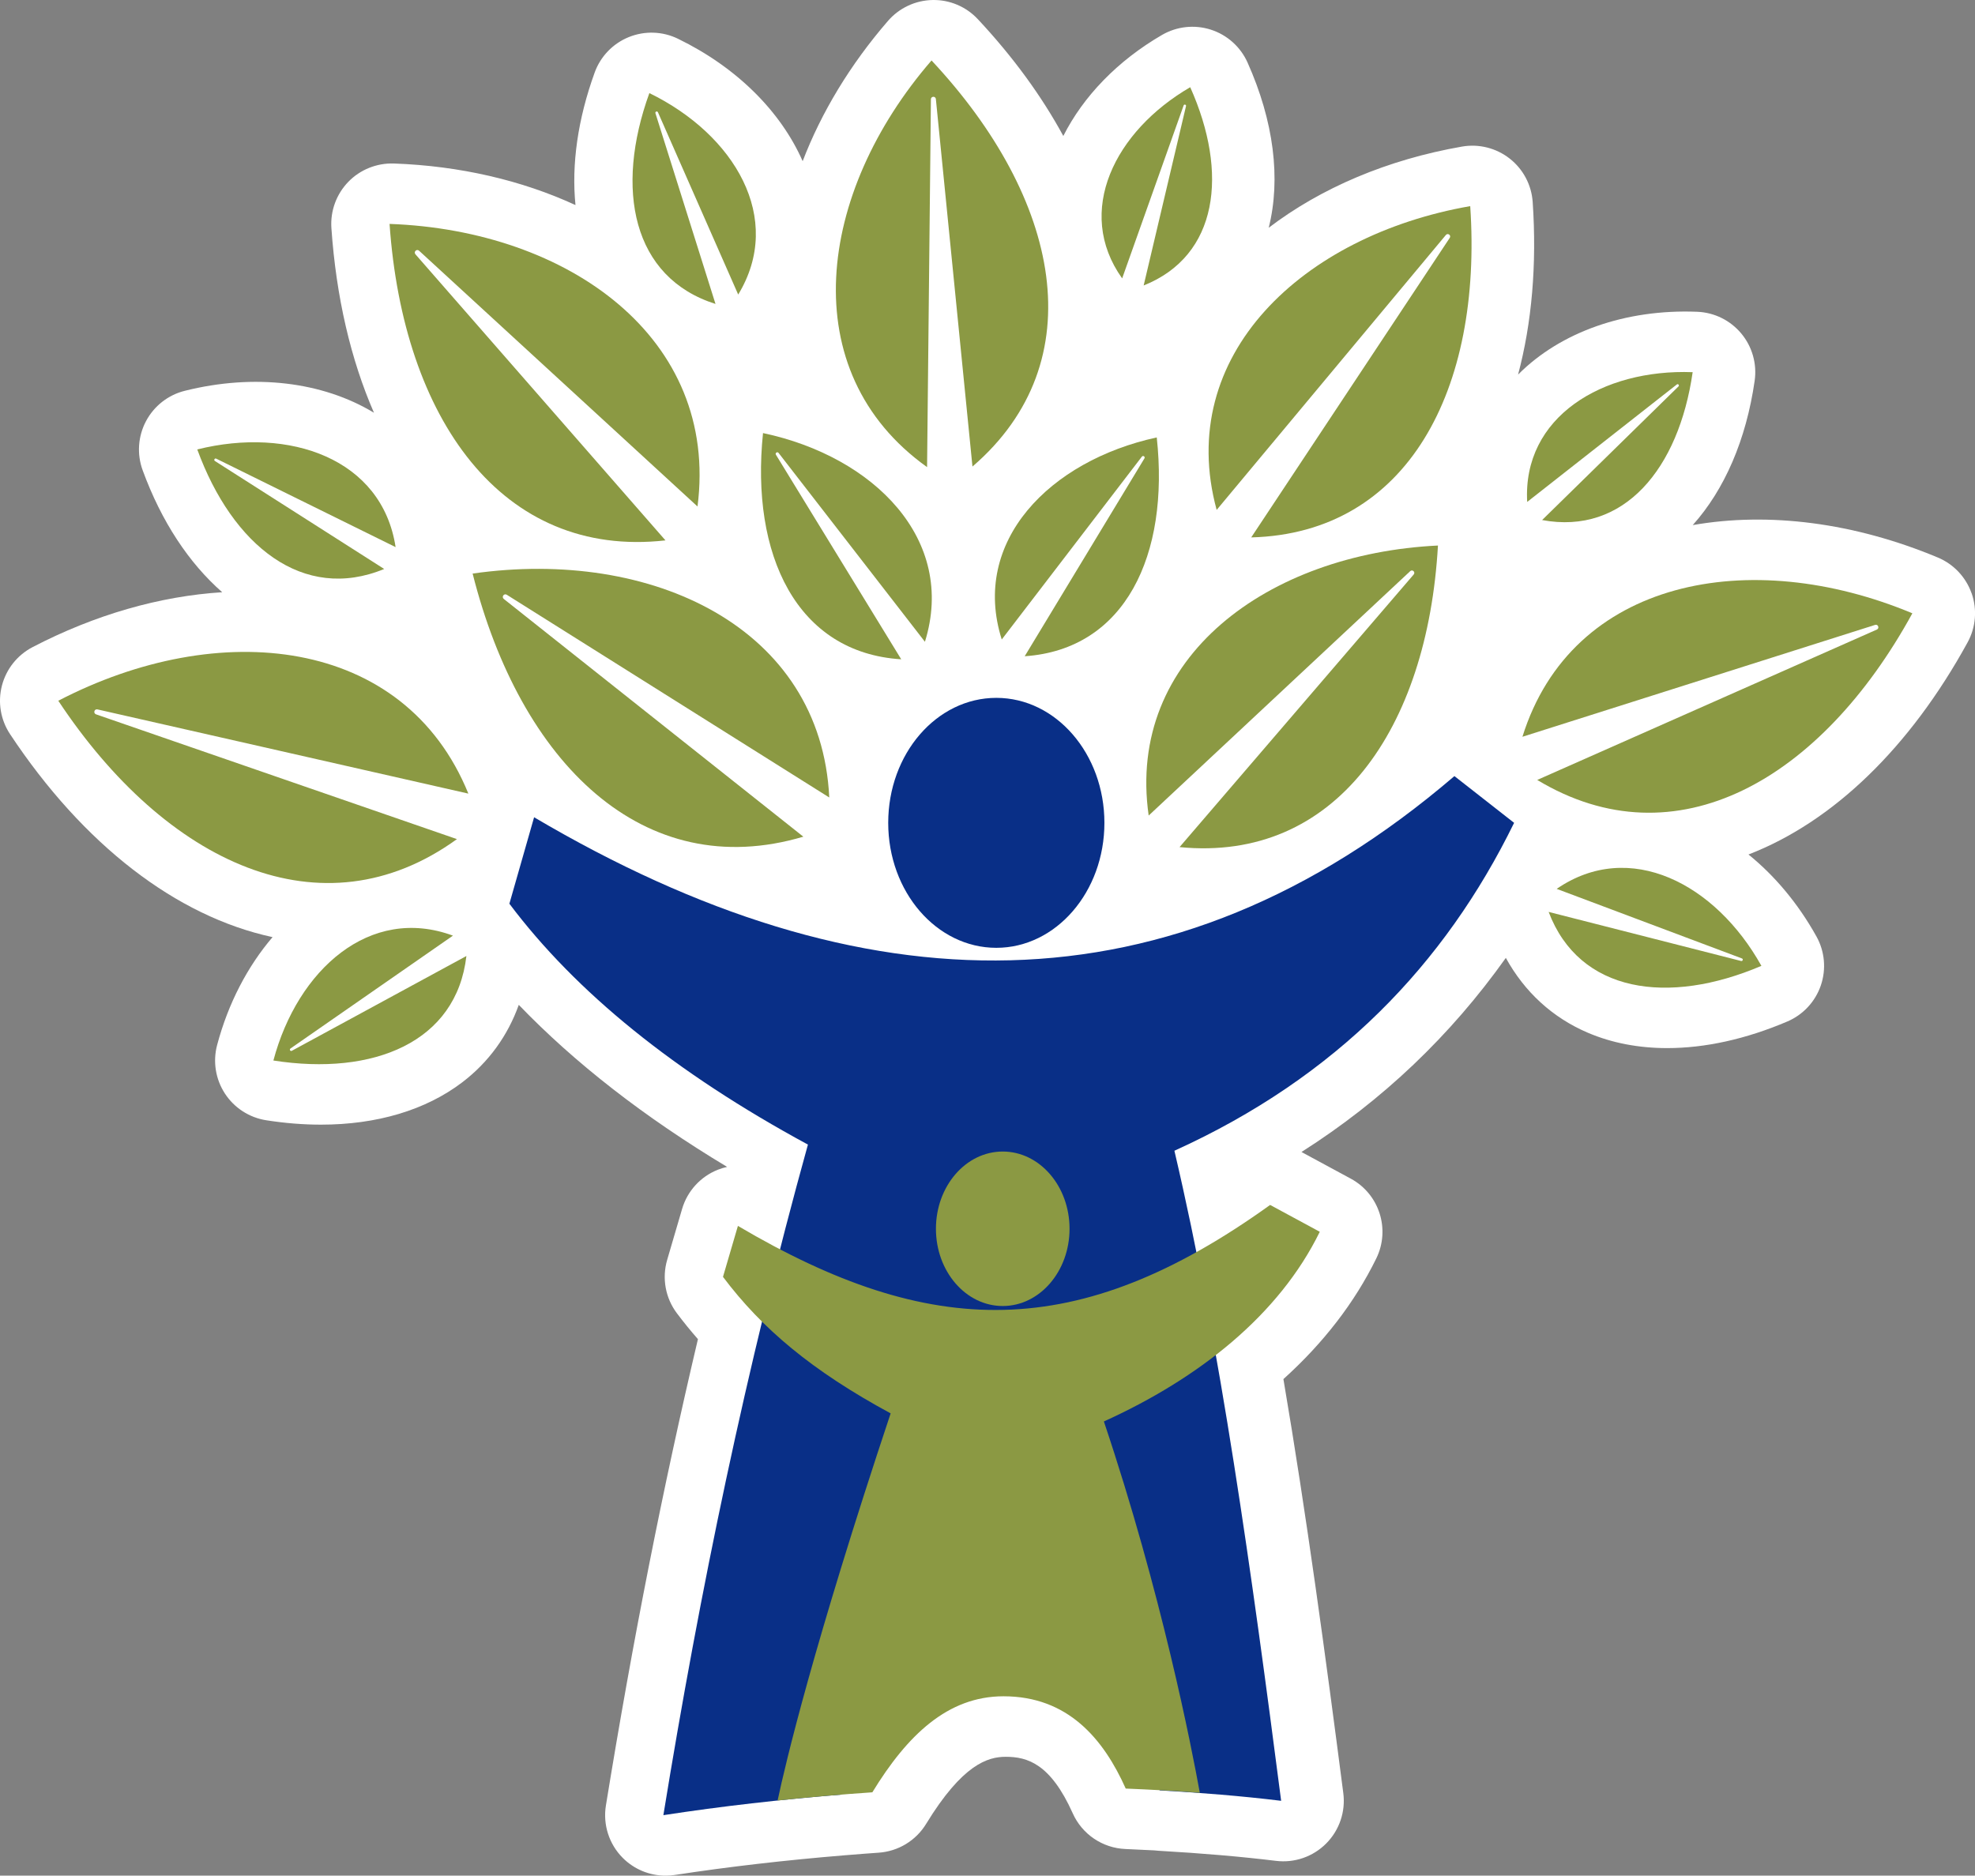
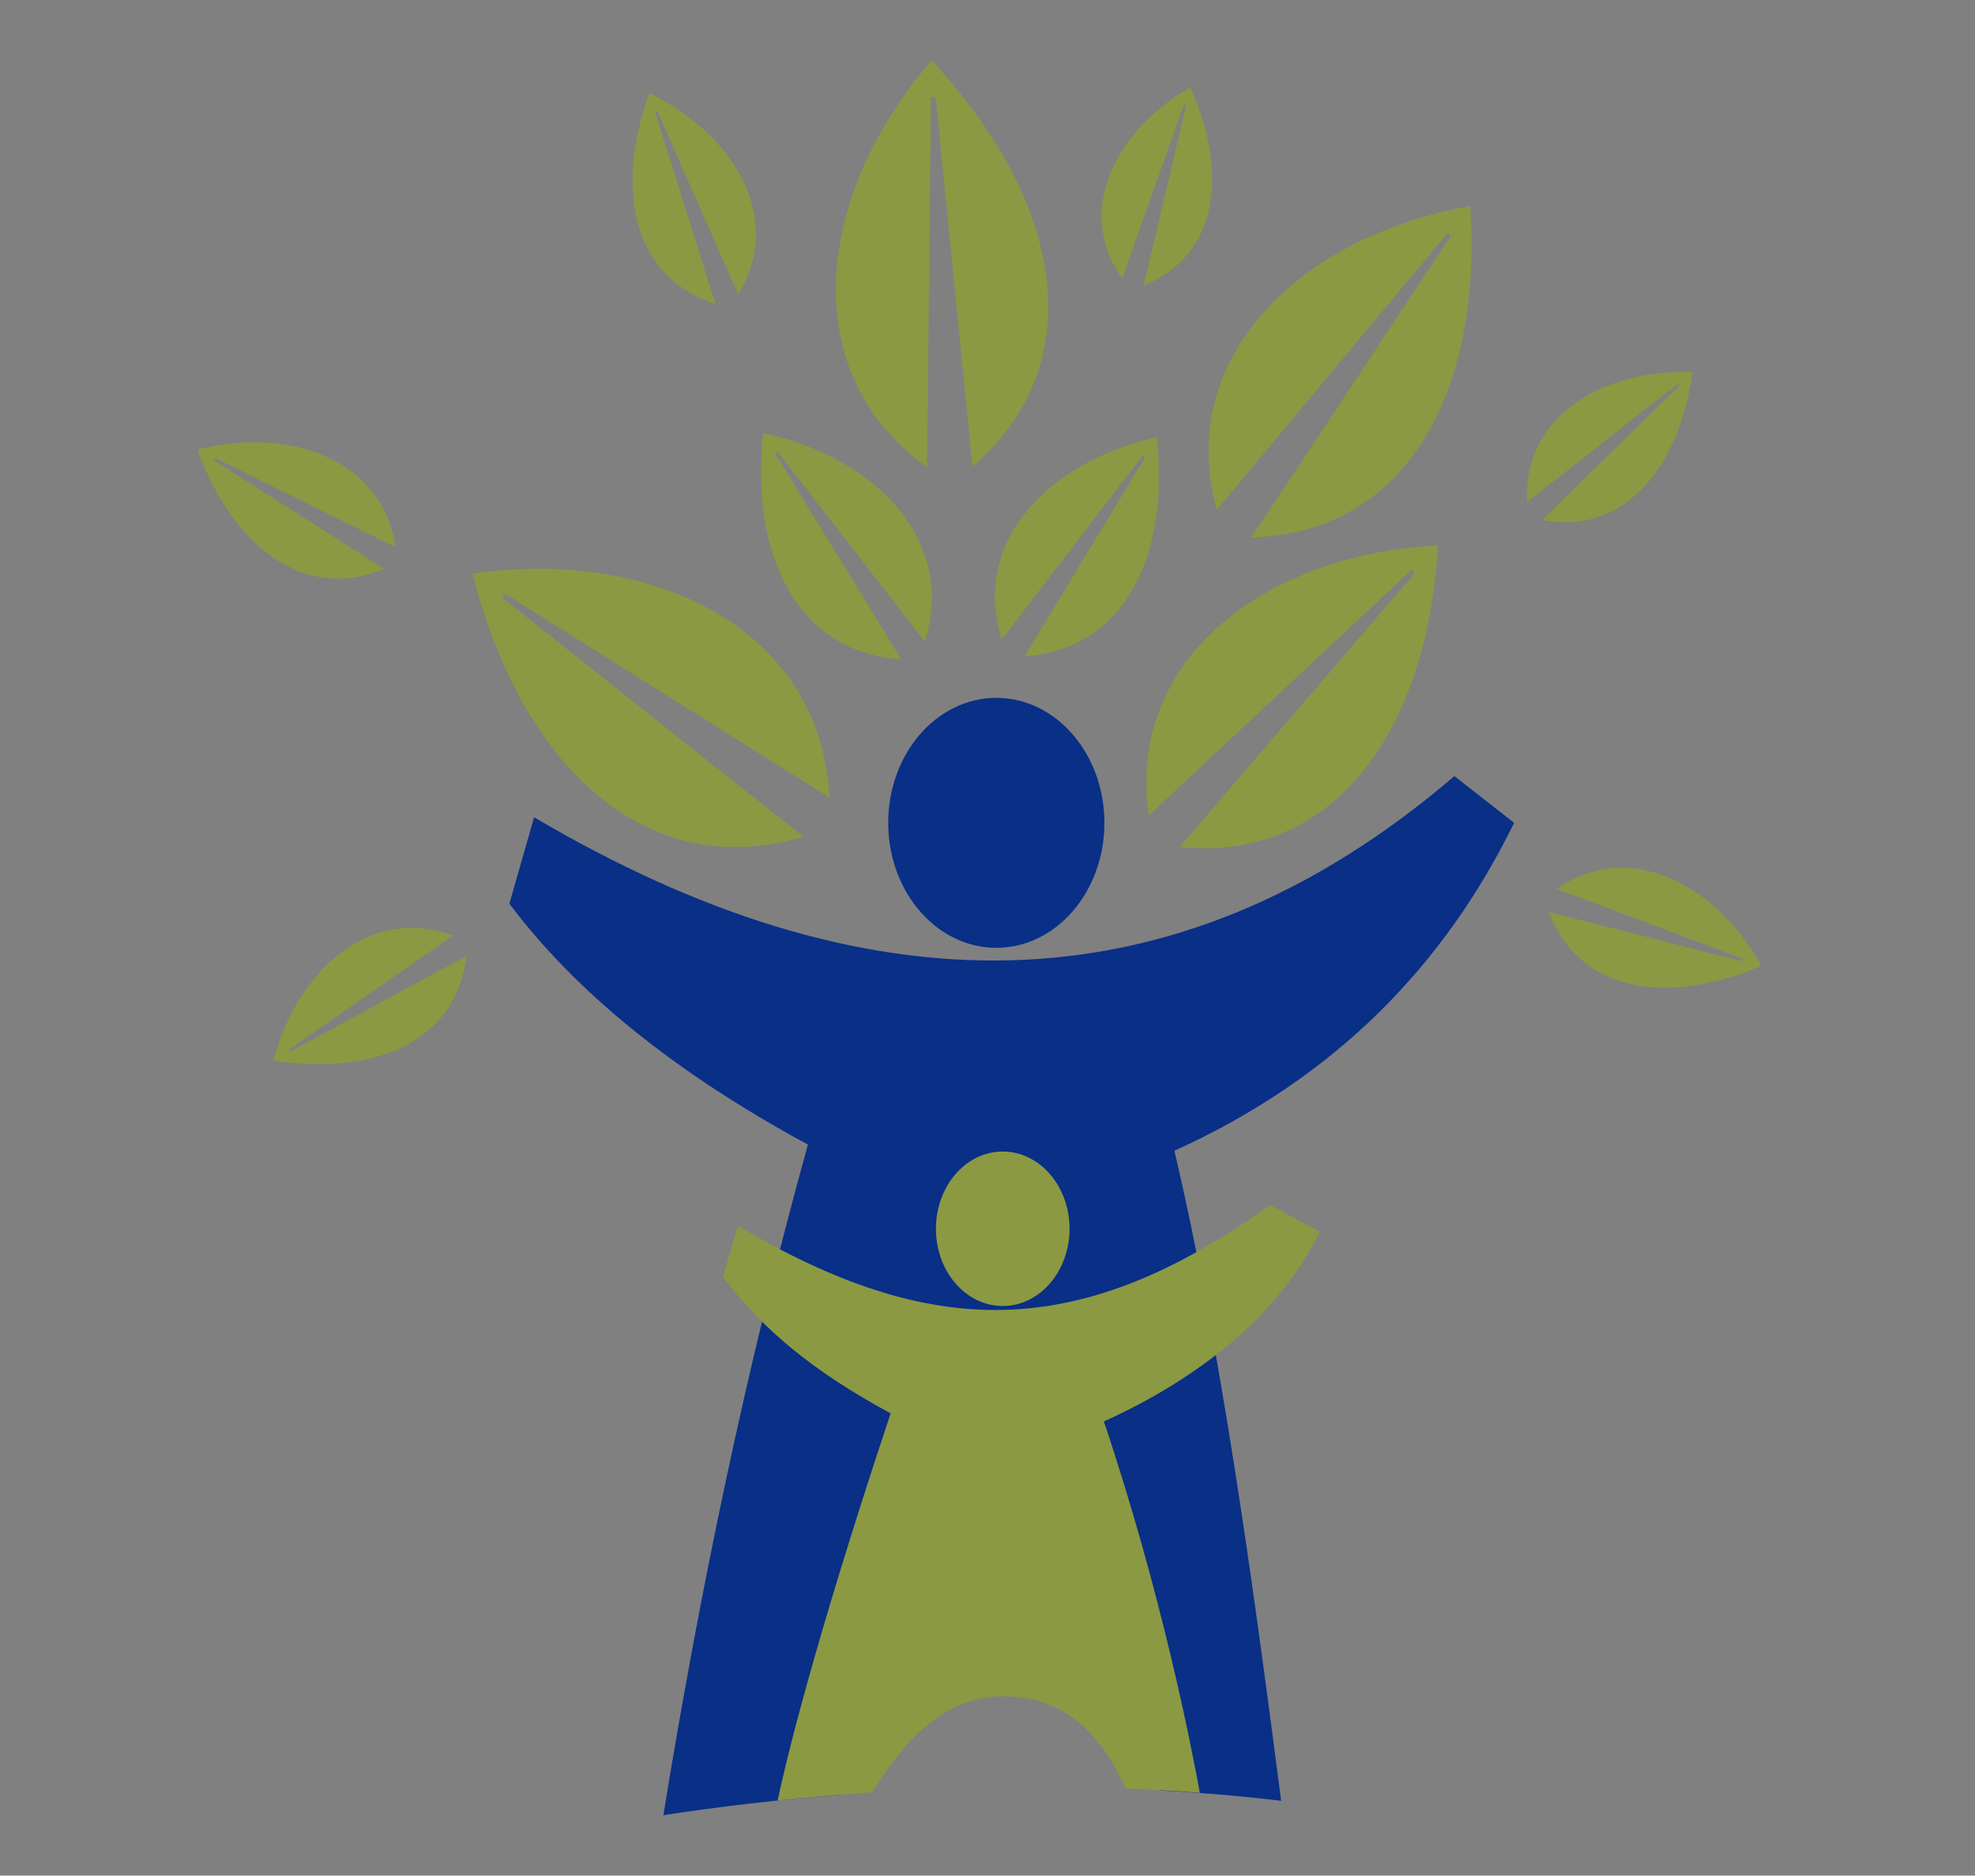
<svg xmlns="http://www.w3.org/2000/svg" id="Layer_2" viewBox="0 0 130.67 124.111">
  <rect x="0" y="0" width="130.67" height="124.111" fill="#808080" stroke="none" />
  <defs>
    <style>.cls-1{fill:#fff;}.cls-2{fill:#8b9943;}.cls-3{fill:#092f87;}</style>
  </defs>
-   <path class="cls-1" d="M130.445,39.261c-.375-1.07-1.187-1.932-2.233-2.369-5.529-2.312-11.193-3.028-16.217-2.146,2.099-2.342,3.534-5.633,4.097-9.55,.161-1.123-.162-2.261-.888-3.131-.727-.871-1.788-1.393-2.921-1.435-4.73-.187-9.043,1.338-11.844,4.157,.908-3.409,1.248-7.263,.967-11.417-.076-1.131-.629-2.177-1.522-2.877s-2.041-.988-3.157-.793c-4.928,.86-9.327,2.734-12.786,5.371,.812-3.234,.338-7.05-1.401-10.934-.463-1.035-1.344-1.825-2.423-2.173-1.08-.348-2.255-.221-3.236,.348-2.938,1.707-5.202,4.056-6.53,6.686-1.427-2.629-3.319-5.231-5.655-7.729C63.923,.44,62.831-.023,61.699,.001c-1.134,.022-2.205,.524-2.947,1.381-2.511,2.901-4.41,6.061-5.646,9.283-1.467-3.327-4.394-6.225-8.25-8.101-1.02-.497-2.201-.536-3.253-.11-1.051,.426-1.872,1.278-2.258,2.345-1.118,3.085-1.54,6.078-1.27,8.77-3.542-1.632-7.635-2.593-12.015-2.75-1.13-.036-2.231,.401-3.019,1.217s-1.193,1.927-1.115,3.058c.317,4.567,1.282,8.696,2.816,12.217-3.405-2.058-7.923-2.601-12.518-1.451-1.1,.275-2.032,1.004-2.563,2.006-.531,1.002-.613,2.182-.224,3.247,1.24,3.394,3.061,6.143,5.265,8.075-4.109,.258-8.408,1.479-12.549,3.634-1.006,.524-1.743,1.45-2.026,2.548-.284,1.098-.088,2.265,.539,3.21,4.851,7.32,10.998,12.059,17.367,13.43-1.652,1.935-2.93,4.368-3.667,7.136-.292,1.096-.105,2.264,.514,3.214s1.613,1.593,2.733,1.768c1.246,.195,2.458,.291,3.627,.291,3.684,0,6.922-.958,9.343-2.801,1.751-1.334,3.009-3.081,3.741-5.126,3.697,3.842,8.303,7.431,13.784,10.722-.206,.045-.411,.108-.61,.186-1.148,.454-2.022,1.411-2.369,2.596l-.988,3.372c-.354,1.211-.117,2.519,.642,3.528,.441,.586,.903,1.156,1.394,1.716-2.317,9.812-4.313,19.931-6.089,30.86-.205,1.263,.206,2.549,1.107,3.458,.757,.764,1.782,1.184,2.841,1.184,.202,0,.405-.015,.607-.046,3.533-.542,7.327-.981,11.273-1.305l.107-.008c.703-.057,1.407-.114,2.111-.162,1.294-.088,2.464-.798,3.14-1.905,2.405-3.936,4.077-4.44,5.266-4.44,1.434,0,2.963,.453,4.435,3.74,.62,1.385,1.97,2.3,3.487,2.362,.635,.026,1.269,.057,1.902,.09,.092,.012,.185,.02,.278,.025,2.931,.169,5.477,.388,7.782,.669,1.227,.15,2.453-.276,3.323-1.153,.87-.876,1.287-2.106,1.128-3.331-1.159-8.961-2.437-18.432-3.962-27.395,2.658-2.397,4.72-5.076,6.146-7.987,.943-1.928,.198-4.257-1.69-5.277l-3.261-1.763c5.372-3.412,9.878-7.719,13.521-12.845,1.237,2.252,3.084,3.956,5.436,4.958,1.586,.676,3.356,1.012,5.241,1.012,2.499,0,5.202-.59,7.947-1.761,1.044-.445,1.849-1.312,2.216-2.385,.367-1.073,.262-2.252-.29-3.242-1.211-2.174-2.752-4.012-4.497-5.423,5.582-2.155,10.676-7.061,14.498-14.037,.545-.995,.642-2.173,.268-3.244Z" />
  <path class="cls-3" d="M100.177,54.448l-3.95-3.093c-18.794,16.094-39.239,15.499-60.89,2.724l-1.635,5.721c4.391,5.842,10.932,11.164,19.752,15.938-4.097,14.771-7.158,29.569-9.564,44.373,3.86-.593,7.802-1.039,11.769-1.359,2.909-4.582,6.28-7.652,10.865-7.652,5.267,0,8.279,3.331,10.203,7.369,2.712,.157,5.403,.371,8.036,.692-1.956-15.13-4.021-30.044-7.062-43.015,10.737-4.869,17.897-12.344,22.476-21.699Z" />
  <ellipse class="cls-3" cx="65.918" cy="54.448" rx="7.152" ry="8.27" />
  <ellipse class="cls-2" cx="66.343" cy="81.309" rx="4.42" ry="5.111" />
  <path class="cls-2" d="M87.32,81.508l-3.286-1.776c-12.735,9.152-22.478,8.9-35.212,1.387l-.988,3.372c2.582,3.436,5.906,6.226,11.093,9.033-5.126,15.393-6.96,23.176-7.479,25.617,2.079-.221,4.171-.399,6.268-.542,2.313-3.785,4.987-6.354,8.678-6.354,4.251,0,6.607,2.801,8.086,6.106,1.643,.068,3.281,.154,4.902,.28-.543-3.009-2.525-13.19-6.347-24.571,6.315-2.864,11.591-7.05,14.285-12.552Z" />
  <path class="cls-2" d="M78.042,56.054c10.321,1.015,16.405-7.826,17.096-19.956-11.238,.545-20.637,7.378-19.139,17.867l17.304-16.172c.148-.138,.362,.068,.231,.221l-15.491,18.039Z" />
  <path class="cls-2" d="M64.34,30.872c8.078-6.954,5.822-17.751-2.708-26.872-7.569,8.742-9.158,20.58-.295,26.909l.254-24.341c.002-.208,.307-.221,.328-.015l2.421,24.319Z" />
-   <path class="cls-2" d="M101.706,51.61c9.181,5.533,18.786-.014,24.82-11.027-10.729-4.485-22.537-2.284-25.799,8.17l23.333-7.403c.199-.063,.308,.224,.117,.309l-22.472,9.951Z" />
  <path class="cls-2" d="M102.461,60.341c2.03,5.361,7.9,6.205,14.077,3.571-3.027-5.432-8.717-8.411-13.544-5.095l12.254,4.603c.104,.039,.055,.196-.053,.169l-12.734-3.247Z" />
  <path class="cls-2" d="M102.028,34.412c5.418,1.008,9.043-3.395,9.962-9.785-5.975-.224-11.263,2.965-10.948,8.586l9.899-7.772c.084-.066,.189,.052,.112,.128l-9.025,8.844Z" />
  <path class="cls-2" d="M82.783,35.561c10.367-.273,15.308-9.799,14.49-21.922-11.084,1.934-19.563,9.88-16.776,20.102l15.165-18.192c.129-.155,.368,.022,.256,.191l-13.135,19.821Z" />
  <path class="cls-2" d="M67.796,43.424c6.659-.45,9.584-6.706,8.737-14.479-7.076,1.537-12.318,6.871-10.255,13.37l9.27-12.099c.079-.103,.237,.005,.17,.116l-7.922,13.093Z" />
  <path class="cls-2" d="M75.667,18.89c4.94-1.971,5.626-7.432,3.081-13.119-4.99,2.898-7.659,8.226-4.504,12.65l4.068-11.445c.035-.098,.181-.054,.157,.046l-2.802,11.868Z" />
  <path class="cls-2" d="M53.151,55.364c-10.581,3.138-18.718-4.875-21.881-17.411,11.853-1.693,23.05,3.555,23.596,14.817l-21.337-13.415c-.182-.114-.365,.144-.197,.278l19.819,15.731Z" />
-   <path class="cls-2" d="M30.232,55.525c-8.927,6.459-19.245,1.605-26.375-9.156,10.604-5.519,22.889-4.282,27.131,6.145l-24.54-5.572c-.209-.048-.296,.256-.093,.327l23.876,8.256Z" />
  <path class="cls-2" d="M30.858,63.258c-.652,5.695-6.136,7.954-12.77,6.917,1.601-6.009,6.386-10.293,11.88-8.263l-10.75,7.469c-.092,.064-.005,.204,.093,.15l11.548-6.272Z" />
  <path class="cls-2" d="M25.419,37.65c-5.356,2.21-10.038-1.535-12.367-7.91,6.098-1.524,12.229,.612,13.122,6.463l-11.867-5.853c-.101-.05-.183,.095-.088,.155l11.199,7.144Z" />
-   <path class="cls-2" d="M44.029,35.758c-10.841,1.218-17.361-8.08-18.255-20.942,11.827,.424,21.806,7.547,20.375,18.698L27.727,16.59c-.157-.144-.38,.077-.239,.238l16.541,18.93Z" />
  <path class="cls-2" d="M59.626,43.626c-6.909-.429-9.978-6.902-9.143-14.969,7.348,1.554,12.815,7.057,10.712,13.81l-9.683-12.497c-.083-.107-.246,.006-.175,.121l8.29,13.535Z" />
  <path class="cls-2" d="M47.338,20.112c-5.502-1.741-6.678-7.595-4.375-13.951,5.629,2.74,8.941,8.293,5.878,13.33l-5.31-12.061c-.045-.103-.2-.045-.166,.063l3.974,12.62Z" />
</svg>